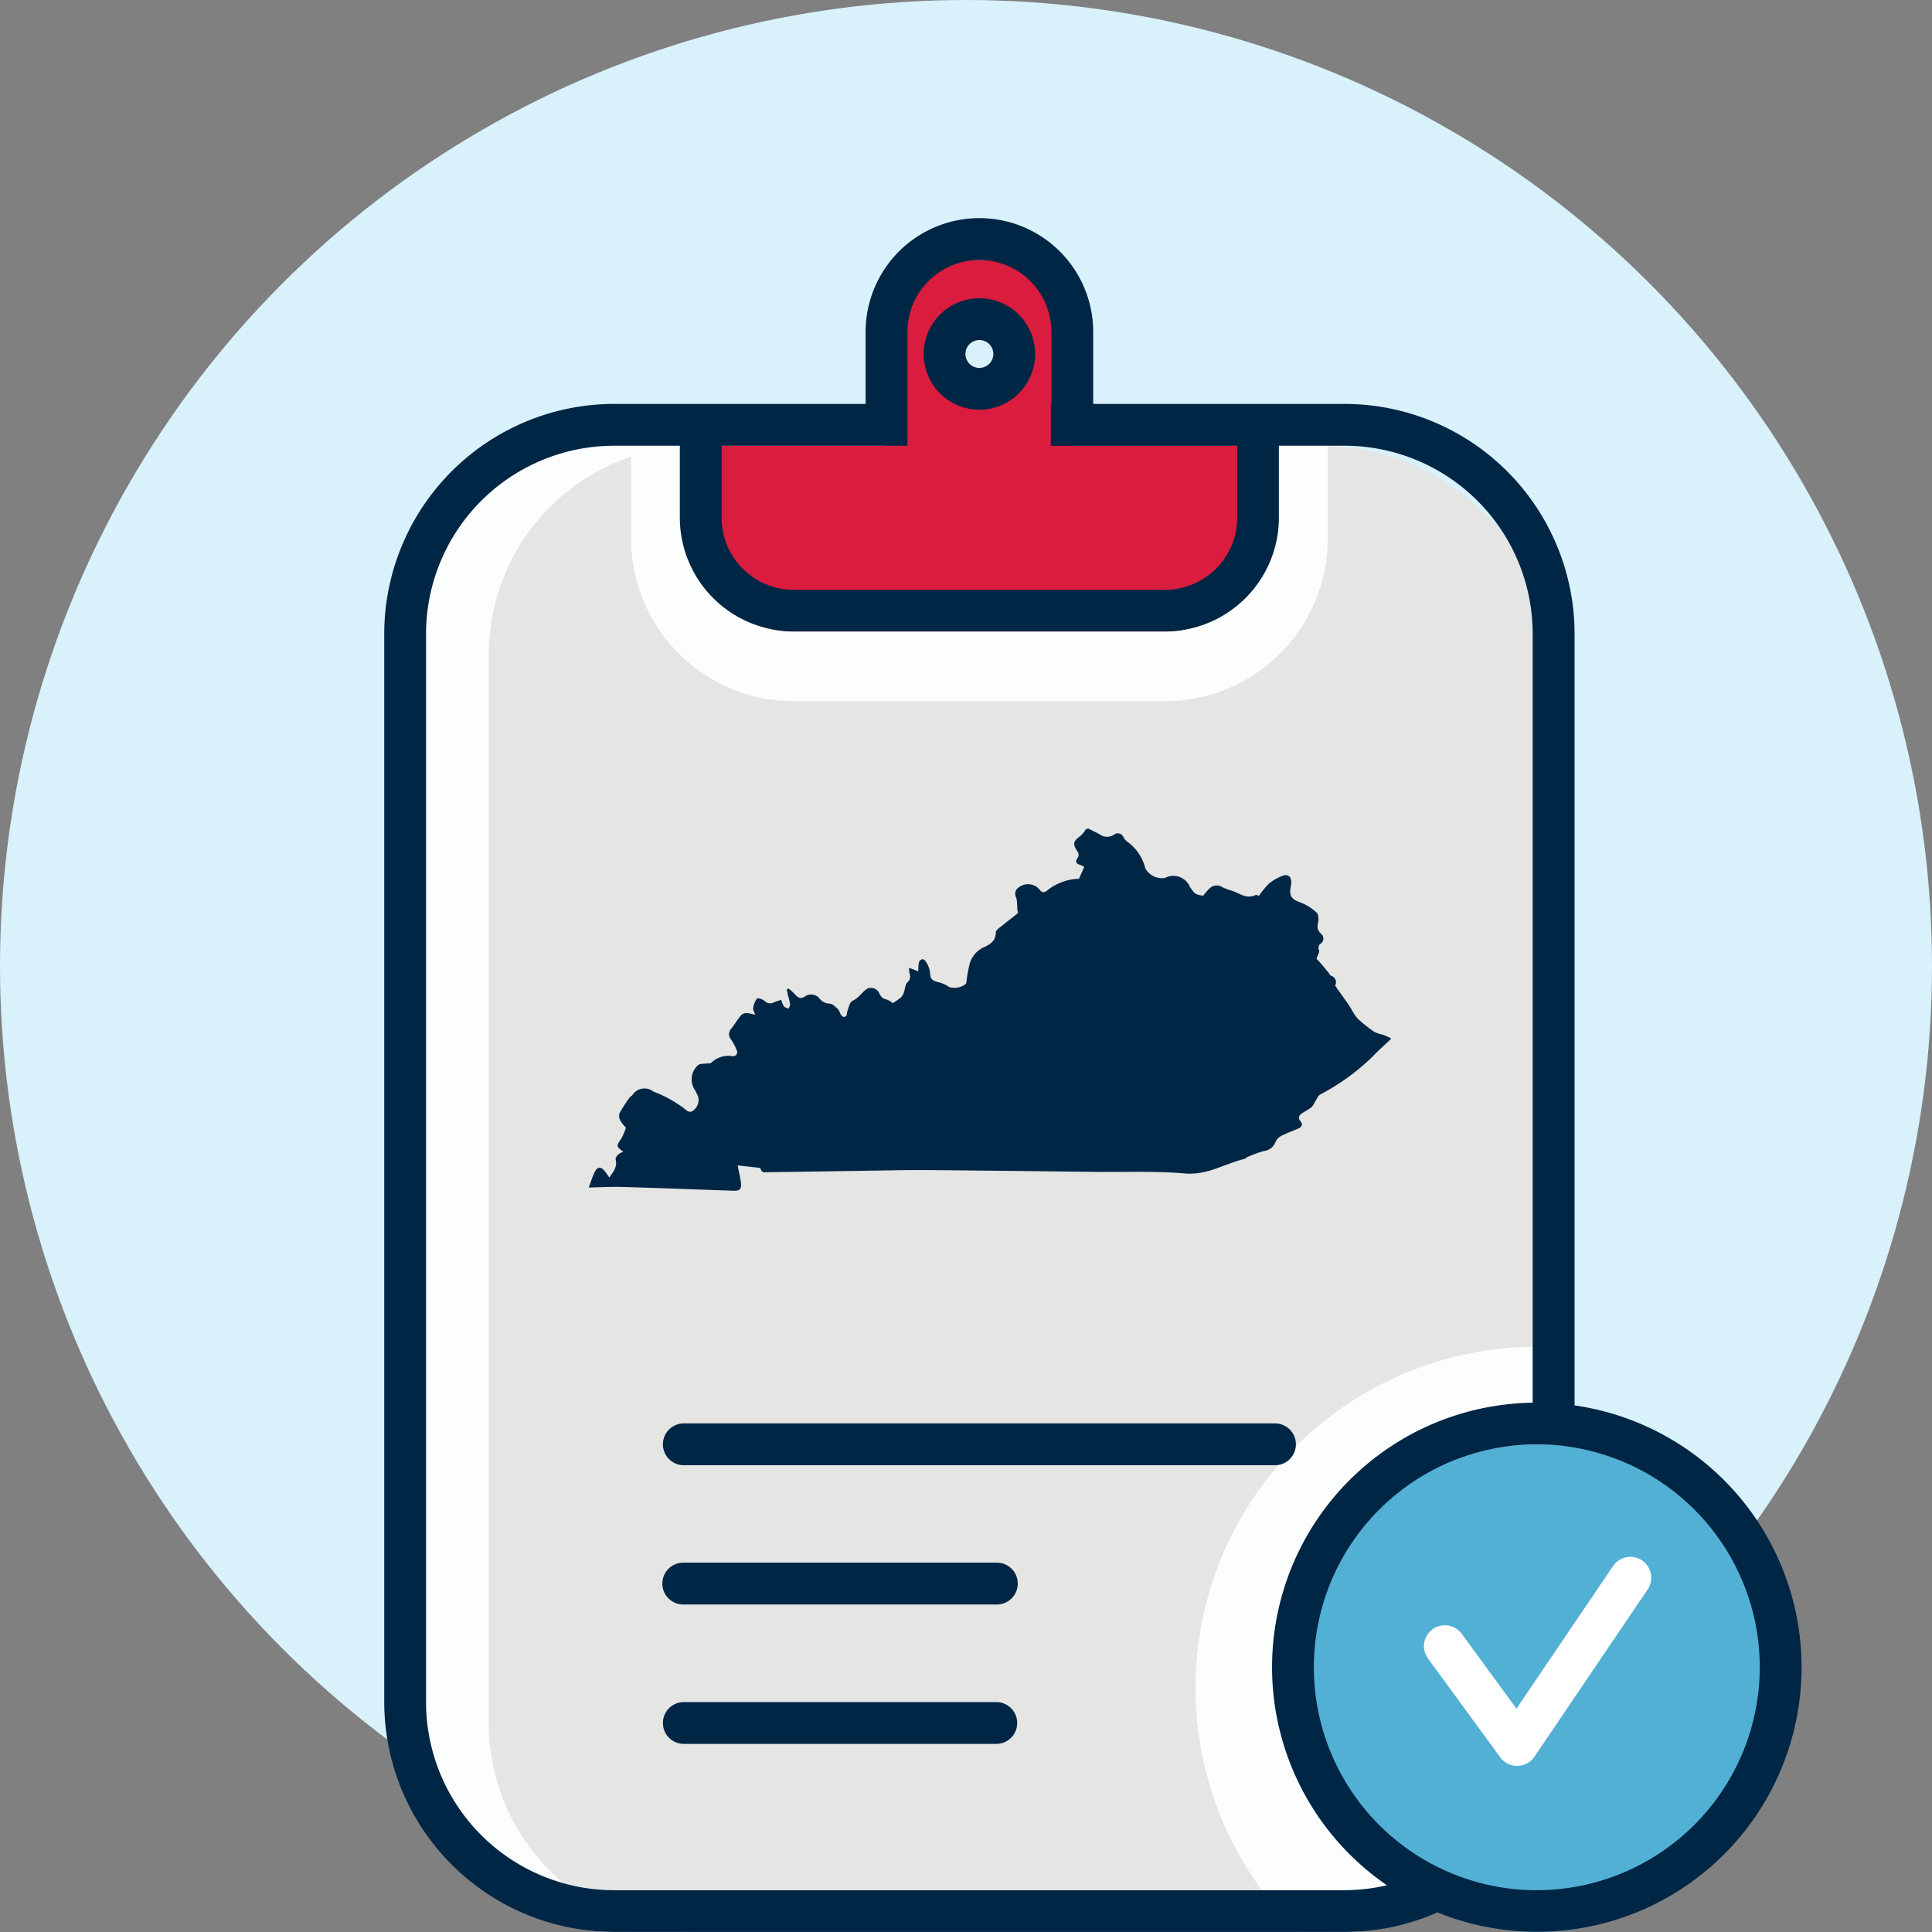
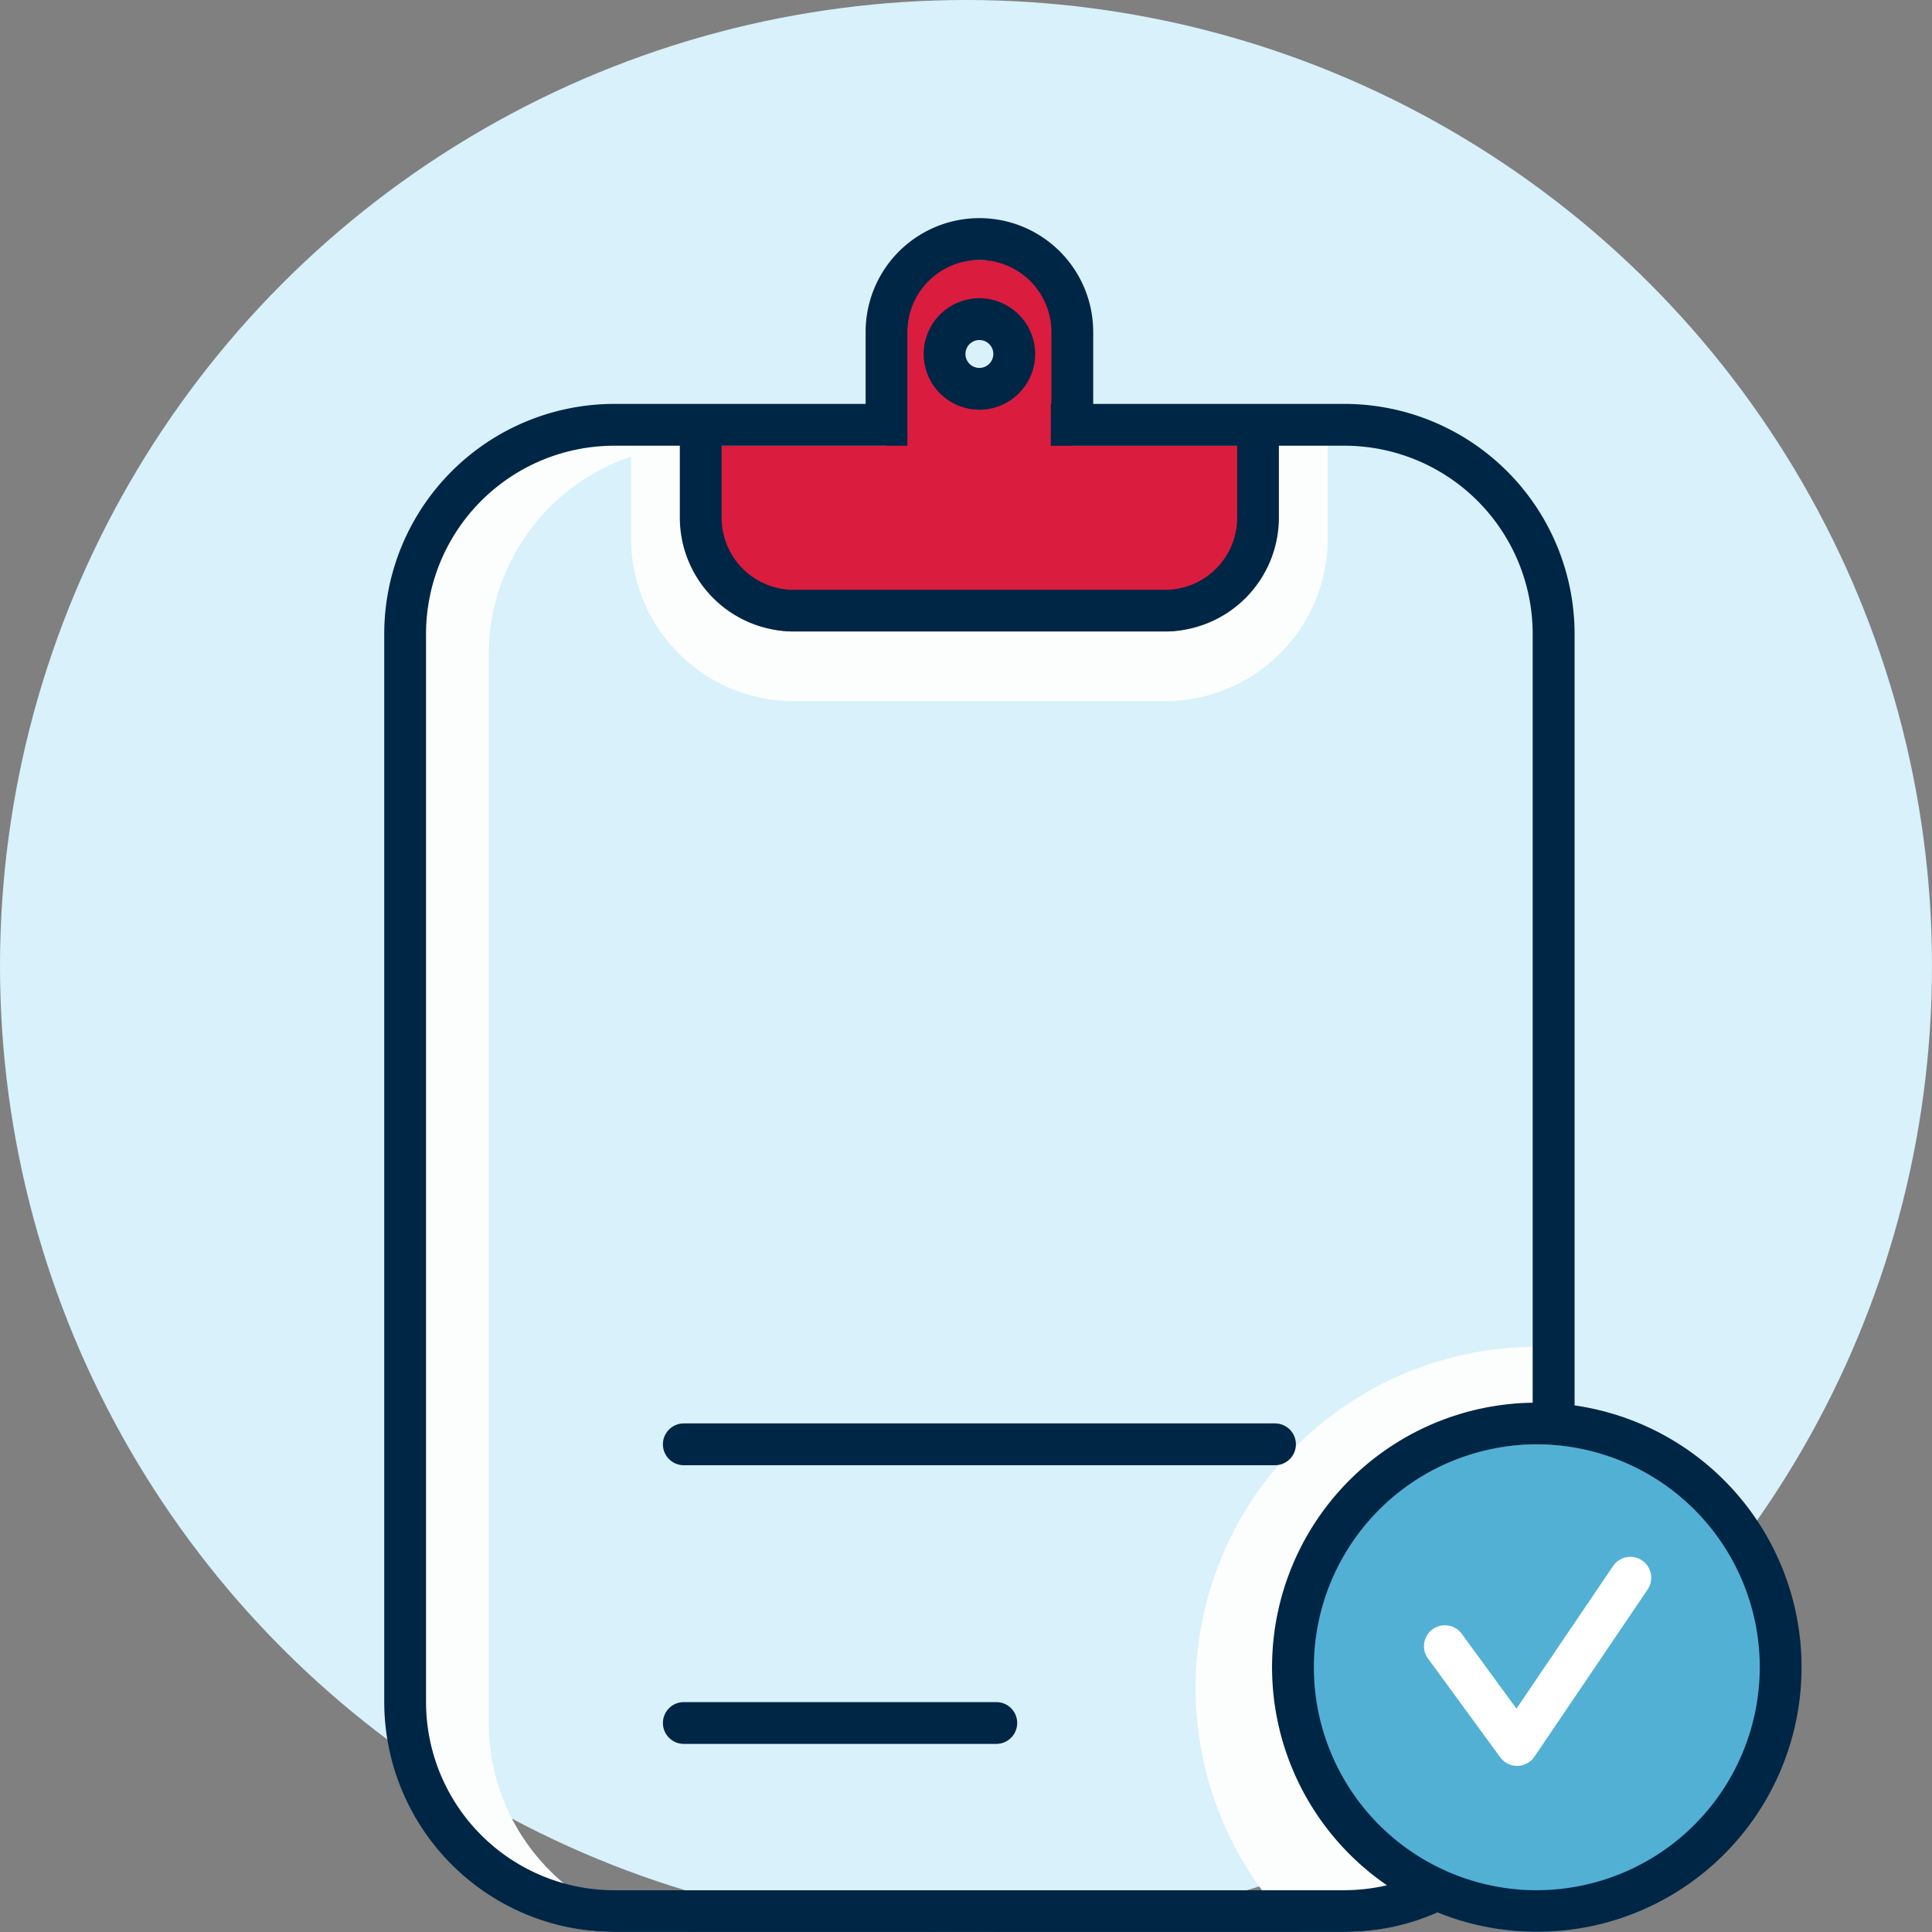
<svg xmlns="http://www.w3.org/2000/svg" viewBox="0 0 124 124">
  <rect x="0" y="0" width="124" height="124" fill="#808080" stroke="none" />
  <defs>
    <style>
      .cls-1 {
        fill: #d8f1fb;
      }

      .cls-2 {
        fill: #e5e5e4;
      }

      .cls-3 {
        fill: #fcfdfd;
      }

      .cls-4 {
        fill: #da1c3f;
      }

      .cls-5 {
        fill: #53b0d5;
      }

      .cls-6 {
        fill: #002645;
      }

      .cls-7 {
        fill: #fff;
      }
    </style>
  </defs>
  <g id="ico-insurance" transform="translate(-753.983 -139.504)">
    <circle id="Ellipse_1" data-name="Ellipse 1" class="cls-1" cx="62" cy="62" r="62" transform="translate(753.983 139.504)" />
-     <rect id="Rectangle_1" data-name="Rectangle 1" class="cls-2" width="95.393" height="73.717" rx="15" transform="translate(779.985 263.504) rotate(-90)" />
    <path id="Path_1" data-name="Path 1" class="cls-3" d="M798.766,168.111H793.4a13.415,13.415,0,0,0-13.415,13.415v68.563A13.415,13.415,0,0,0,793.4,263.5h5.366a13.415,13.415,0,0,1-13.414-13.415V181.526A13.415,13.415,0,0,1,798.766,168.111Z" />
    <path id="Path_2" data-name="Path 2" class="cls-3" d="M794.486,168.111v5.962a10.445,10.445,0,0,0,10.433,10.434h23.849A10.445,10.445,0,0,0,839.2,174.073v-5.962Z" />
    <path id="Path_3" data-name="Path 3" class="cls-4" d="M822.806,168.111v-5.962a5.962,5.962,0,1,0-11.924,0v5.962H798.957v5.962a5.962,5.962,0,0,0,5.962,5.962h23.849a5.962,5.962,0,0,0,5.962-5.962v-5.962Zm-5.962-2.534a3.354,3.354,0,1,1,3.353-3.353A3.353,3.353,0,0,1,816.844,165.577Z" />
    <path id="Path_4" data-name="Path 4" class="cls-3" d="M853.7,225.971c-.359-.018-.72-.028-1.083-.028A21.9,21.9,0,0,0,837.306,263.5h2.981A13.415,13.415,0,0,0,853.7,250.089Z" />
    <circle id="Ellipse_2" data-name="Ellipse 2" class="cls-5" cx="15.65" cy="15.65" r="15.65" transform="translate(836.969 232.203)" />
    <path id="Path_5" data-name="Path 5" class="cls-6" d="M817.927,248.748H797.872a1.341,1.341,0,1,0,0,2.683h20.055a1.341,1.341,0,1,0,0-2.683Z" />
-     <path id="Path_6" data-name="Path 6" class="cls-6" d="M817.927,239.8H797.872a1.342,1.342,0,1,0,0,2.683h20.055a1.342,1.342,0,1,0,0-2.683Z" />
    <path id="Path_7" data-name="Path 7" class="cls-6" d="M797.872,233.545h37.943a1.341,1.341,0,1,0,0-2.683H797.872a1.341,1.341,0,1,0,0,2.683Z" />
    <path id="Path_8" data-name="Path 8" class="cls-6" d="M816.844,158.646a3.577,3.577,0,1,0,3.577,3.578A3.582,3.582,0,0,0,816.844,158.646Zm0,4.472a.895.895,0,1,1,.894-.894A.9.9,0,0,1,816.844,163.118Z" />
    <path id="Path_9" data-name="Path 9" class="cls-7" d="M859.376,239.658a1.341,1.341,0,0,0-1.863.359l-6.2,9.153-3.528-4.825a1.342,1.342,0,0,0-2.166,1.584l4.653,6.363a1.342,1.342,0,0,0,1.083.55h.025a1.341,1.341,0,0,0,1.086-.59l7.266-10.732A1.341,1.341,0,0,0,859.376,239.658Z" />
    <path id="Path_10" data-name="Path 10" class="cls-6" d="M855.043,229.714v-49.53a14.773,14.773,0,0,0-14.756-14.756h-16.14v-4.62a7.3,7.3,0,1,0-14.607,0v4.62H793.4a14.773,14.773,0,0,0-14.756,14.756v68.564A14.773,14.773,0,0,0,793.4,263.5h46.887a14.674,14.674,0,0,0,5.829-1.2c.04-.017.074-.042.112-.062a16.979,16.979,0,1,0,8.815-32.532Zm-54.744-61.6h11.924v-7.3a4.62,4.62,0,1,1,9.241,0v4.62h-.037v2.683h11.961v4.621a4.627,4.627,0,0,1-4.62,4.621H804.919a4.627,4.627,0,0,1-4.62-4.621Zm39.988,92.71H793.4a12.086,12.086,0,0,1-12.073-12.073V180.184A12.086,12.086,0,0,1,793.4,168.111h4.216v4.621a7.312,7.312,0,0,0,7.3,7.3h23.849a7.312,7.312,0,0,0,7.3-7.3v-4.621h4.216a12.086,12.086,0,0,1,12.073,12.073v49.349A16.975,16.975,0,0,0,843,260.505,12.109,12.109,0,0,1,840.287,260.821Zm12.332,0a14.309,14.309,0,1,1,14.309-14.309A14.326,14.326,0,0,1,852.619,260.821Z" />
-     <path id="Path_11" data-name="Path 11" class="cls-6" d="M843.242,206.133c-.169-.075-.336-.157-.509-.222a2.455,2.455,0,0,1-.547-.18,9.651,9.651,0,0,1-1.053-.838,2.955,2.955,0,0,1-.392-.579c-.088-.136-.168-.278-.261-.411-.261-.372-.527-.74-.788-1.111a.1.1,0,0,1,0-.073.433.433,0,0,0-.277-.591c-.068-.029-.107-.128-.161-.193-.176-.213-.351-.428-.532-.638-.1-.115-.209-.221-.243-.257.079-.247.206-.43.163-.553a.327.327,0,0,1,.1-.414.392.392,0,0,0,.024-.641.647.647,0,0,1-.185-.7c.04-.211.039-.534-.088-.65a3.167,3.167,0,0,0-1.038-.654c-.558-.2-.734-.392-.637-.969a2.158,2.158,0,0,0,.042-.329c0-.341-.2-.537-.518-.426a2.979,2.979,0,0,0-.914.514,5.235,5.235,0,0,0-.642.782c-.062-.016-.164-.078-.222-.05-.555.269-.99-.087-1.46-.26a4.376,4.376,0,0,1-.648-.234.659.659,0,0,0-.792.023,3.974,3.974,0,0,0-.459.513c-.491-.075-.538-.1-.85-.561a1.154,1.154,0,0,0-1.612-.576,1.214,1.214,0,0,1-1.253-.625,3,3,0,0,0-1.171-1.718.773.773,0,0,1-.233-.282.386.386,0,0,0-.6-.156.8.8,0,0,1-.931-.024c-.233-.13-.477-.242-.715-.364l-.159.033a1.951,1.951,0,0,1-.333.422c-.507.369-.538.52-.194,1.039a.378.378,0,0,1,.029.338c-.24.3-.127.43.185.517a.9.9,0,0,1,.2.116l-.335.755a3.394,3.394,0,0,0-2.066.773c-.168.115-.3.13-.44-.05a.961.961,0,0,0-1.156-.29c-.425.2-.511.455-.365.784a1.071,1.071,0,0,1,.05.334c.012.143.015.286.025.43.006.08.053.2.019.233-.311.262-.642.5-.954.759-.17.14-.448.307-.45.465-.007.559-.352.77-.777.96a1.666,1.666,0,0,0-.9,1.063,8.482,8.482,0,0,0-.21,1.178.243.243,0,0,1-.03.1,1.159,1.159,0,0,1-1.074.21,1.992,1.992,0,0,0-.657-.3c-.433-.1-.555-.224-.568-.583a1.572,1.572,0,0,0-.3-.786c-.141-.2-.371-.122-.427.13a3.344,3.344,0,0,0-.029.531l-.582-.225a1.075,1.075,0,0,0,.011.341.512.512,0,0,1-.15.609c-.131.15-.13.412-.205.618a.807.807,0,0,1-.185.324,5.333,5.333,0,0,1-.535.376,1.176,1.176,0,0,0-.372-.232.6.6,0,0,1-.479-.389.6.6,0,0,0-.773-.317c-.394.266-.477.543-.976.8-.141.073-.208.331-.262.5a2.107,2.107,0,0,0-.09.378.153.153,0,0,1-.135.137l-.082,0c-.237-.127-.214-.372-.351-.5-.156-.14-.339-.339-.518-.346a.855.855,0,0,1-.636-.3.685.685,0,0,0-.959-.159c-.27.179-.447.083-.631-.132a4.11,4.11,0,0,0-.419-.381l-.115.065c.026.126.048.252.078.376a5.232,5.232,0,0,1,.137.573c.011.087-.064.185-.1.278-.1-.047-.237-.069-.3-.148a1.605,1.605,0,0,1-.169-.419c-.166.056-.328.1-.478.165a.489.489,0,0,1-.6-.1c-.119-.107-.438-.2-.485-.14a1.348,1.348,0,0,0-.24.6c-.021.112.069.245.13.438a2.765,2.765,0,0,0-.512-.106.536.536,0,0,0-.372.109c-.234.276-.425.588-.643.877a.514.514,0,0,0-.025.7,3.294,3.294,0,0,1,.362.682.262.262,0,0,1-.257.392,1.606,1.606,0,0,0-1.369.418c-.058.07-.235.037-.357.056-.162.025-.366,0-.478.09a1.215,1.215,0,0,0-.279,1.51,3.46,3.46,0,0,1,.267.525.827.827,0,0,1-.285.865c-.234.23-.462.029-.618-.114a7.993,7.993,0,0,0-1.964-1.075.925.925,0,0,0-1.357.23c-.051.053-.128.084-.168.143a10.187,10.187,0,0,0-.667,1.04.654.654,0,0,0,.087.48,2.338,2.338,0,0,0,.338.418,3.707,3.707,0,0,1-.279.674c-.347.525-.36.517.115.878a1.207,1.207,0,0,0-.323.164c-.085.084-.2.232-.174.319.126.485-.148.8-.406,1.166-.122-.17-.207-.305-.308-.425-.244-.287-.458-.273-.625.068-.148.3-.246.63-.388,1,.76-.014,1.472-.056,2.183-.035,2.353.068,4.705.161,7.058.24.487.017.586-.093.518-.58-.048-.336-.124-.667-.2-1.041.472.05.9.094,1.321.144.057.006.153.035.16.068.057.29.277.224.465.222q3.348-.048,6.7-.1c1.184-.017,2.368-.046,3.552-.036,3.624.03,7.248.075,10.871.116,1.874.021,3.757-.065,5.617.1a4.291,4.291,0,0,0,1.561-.171.53.53,0,0,0,.119-.029l.061-.024c.71-.218,1.385-.535,2.106-.712.068-.017.119-.093.186-.119a7.889,7.889,0,0,1,1.054-.386.894.894,0,0,0,.756-.6.867.867,0,0,1,.421-.4c.337-.173.7-.292,1.048-.449.2-.088.3-.254.139-.443-.227-.271-.073-.423.139-.565a6.582,6.582,0,0,0,.562-.355,1.5,1.5,0,0,0,.223-.352c.107-.162.185-.383.338-.47a14.121,14.121,0,0,0,3.336-2.411c.378-.4.795-.763,1.194-1.143Z" />
  </g>
</svg>